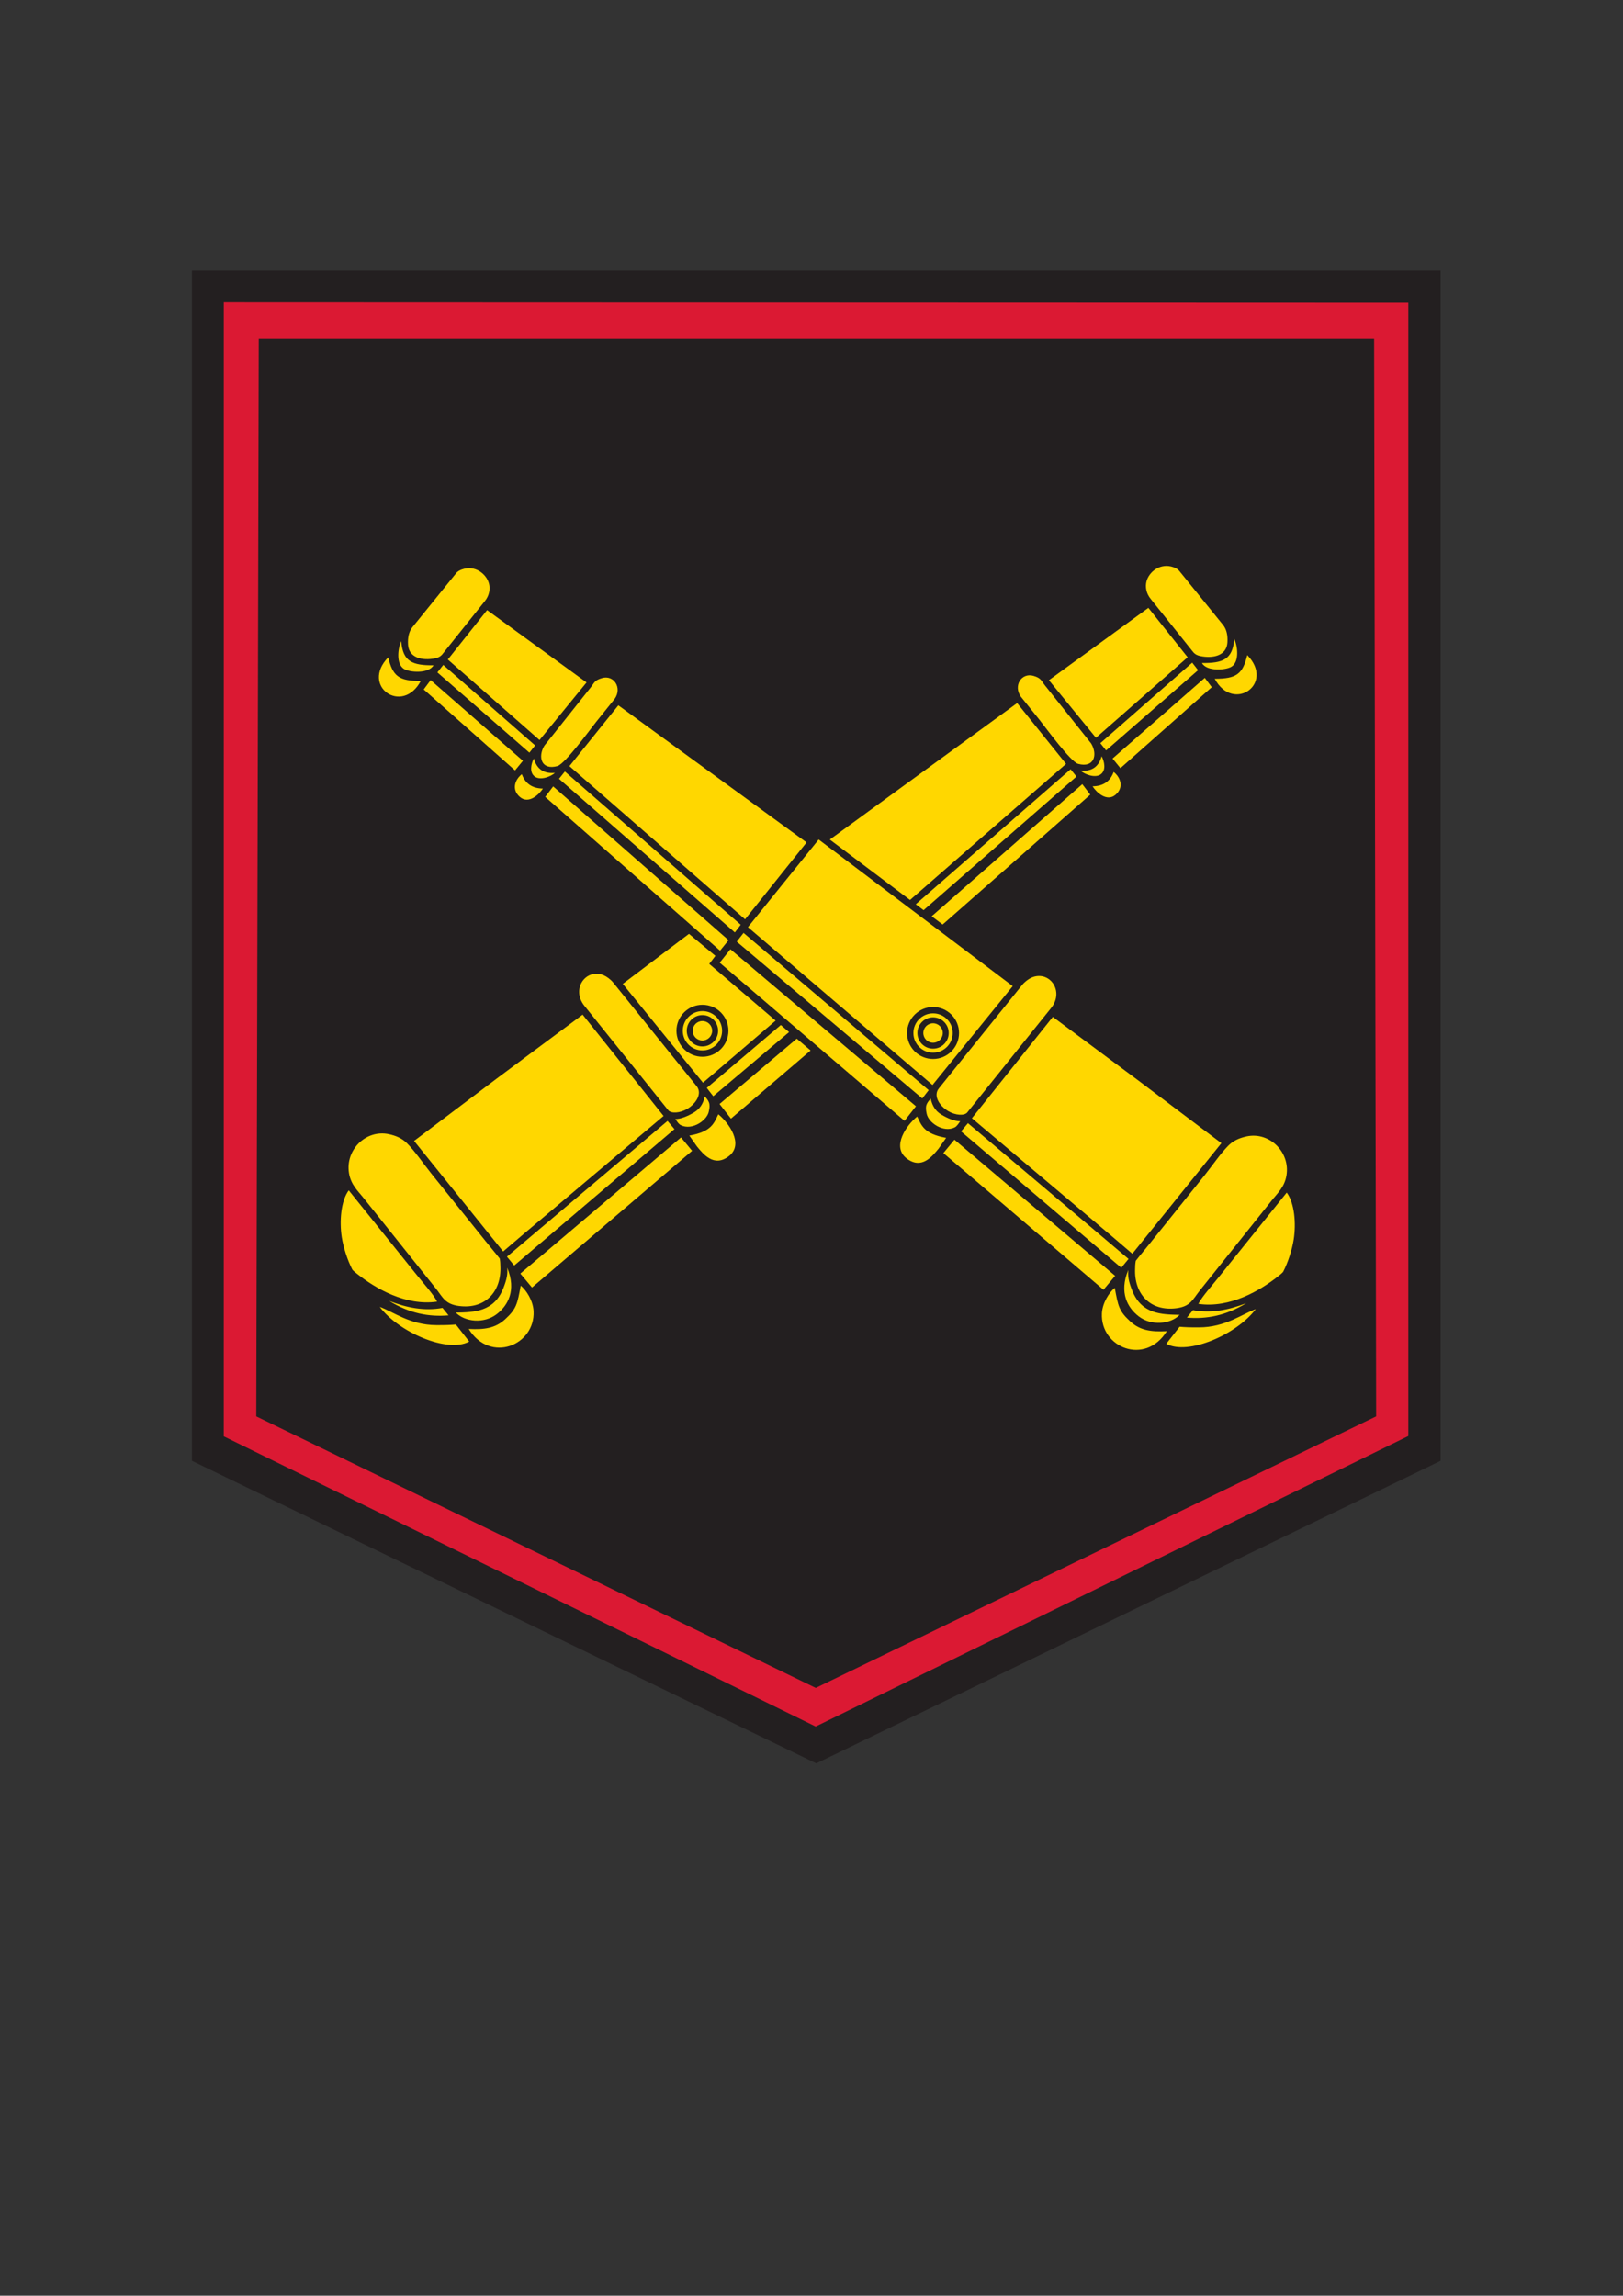
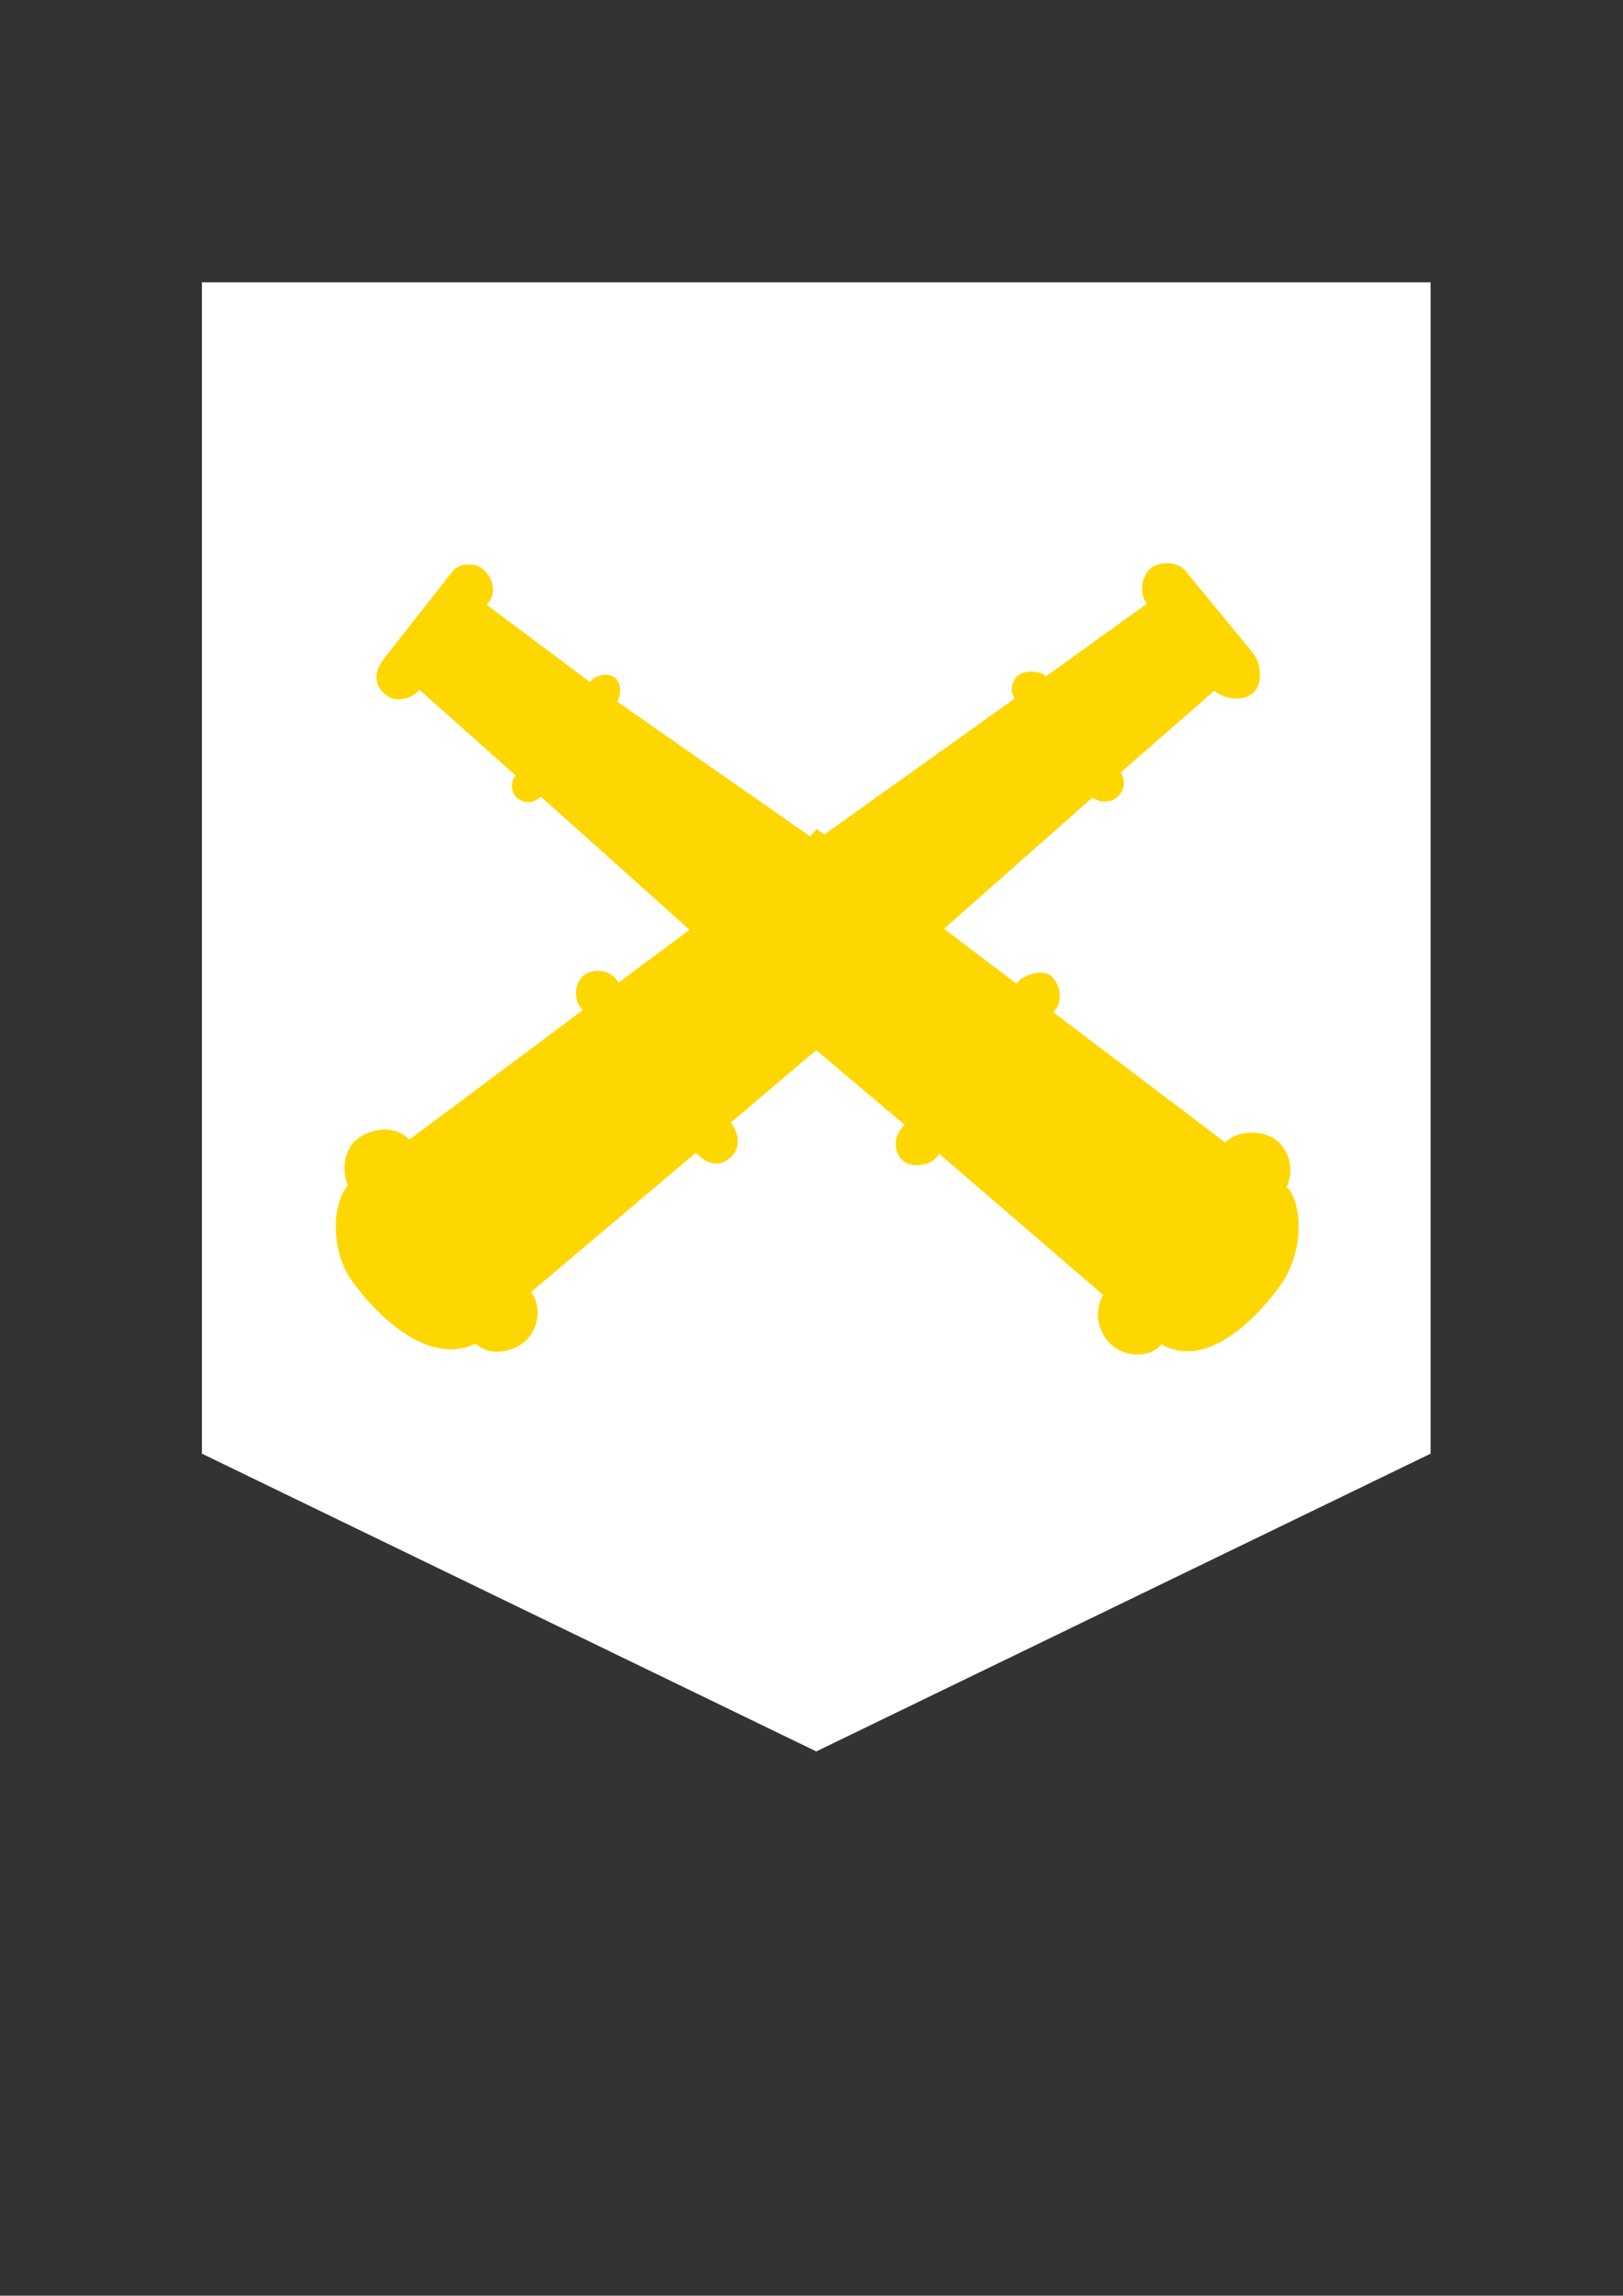
<svg xmlns="http://www.w3.org/2000/svg" version="1.1" width="595.22pt" height="842pt" viewBox="0 0 595.22 842">
  <rect x="0" y="0" width="595.22" height="842" fill="#333333" stroke="none" />
  <g enable-background="new">
    <path transform="matrix(1,0,0,-1,74.059,533.178)" d="M 0 0 L 225.3 -109.202 L 450.599 .003 L 450.599 429.637 L 0 429.637 L 0 0 " fill="#ffffff" fill-rule="evenodd" />
    <path transform="matrix(1,0,0,-1,140.843,241.552)" d="M 0 0 L 25.186 32.106 C 27.534 35.098 33.707 35.409 36.586 32.556 C 39.466 29.703 41.986 24.731 37.712 19.693 L 75.474 -8.582 C 77.724 -5.844 82.022 -5.137 84.474 -6.894 C 86.927 -8.652 87.199 -12.895 85.524 -15.782 L 156.25 -65.208 L 158.628 -62.547 L 161.538 -64.476 L 231.326 -14.62 C 229.213 -11.507 230.314 -7.765 232.863 -5.957 C 235.412 -4.149 240.388 -4.432 242.801 -6.482 L 279.814 20.143 C 276.888 23.368 277.737 30.139 280.939 32.968 C 284.14 35.798 290.984 35.689 293.689 32.406 L 318.589 2.181 C 321.682 -1.573 322.405 -8.994 318.964 -12.407 C 315.523 -15.82 308.264 -15.157 304.489 -11.807 L 270.213 -41.732 C 272.214 -45.457 271.286 -48.639 269.014 -50.657 C 266.742 -52.676 263.013 -53.283 259.788 -50.995 L 205.375 -99.108 L 231.888 -119.208 C 233.713 -116.458 240.992 -113.578 244.407 -116.225 C 247.822 -118.872 249.613 -125.758 245.388 -129.671 L 308.539 -177.521 C 312.889 -172.808 322.084 -172.878 326.989 -176.433 C 331.893 -179.989 334.039 -187.434 331.039 -193.834 C 335.914 -197.871 338.736 -216.2 328.419 -230.325 C 318.102 -244.451 300.564 -260.397 285.101 -251.509 C 280.763 -256.859 271.833 -256.012 267.138 -252.034 C 262.444 -248.056 259.763 -240.434 263.726 -233.397 L 203.575 -181.608 C 201.338 -186.071 193.715 -187.034 190.413 -184.271 C 187.111 -181.508 186.163 -175.421 190.938 -171.033 L 158.5 -143.621 L 127.187 -170.171 C 130.887 -175.133 130.276 -180.24 127.037 -183.033 C 123.798 -185.827 119.337 -186.633 114.362 -181.233 L 53.874 -232.384 C 58.249 -238.034 56.345 -246.108 51.924 -250.234 C 47.503 -254.36 38.824 -256.184 33.624 -251.284 C 15.836 -259.759 -2.781 -240.389 -11.29 -228.92 C -19.8 -217.45 -19.189 -200.334 -13.289 -193.196 C -15.689 -187.433 -14.566 -179.757 -9.689 -176.133 C -4.812 -172.51 3.511 -170.683 9.324 -176.396 L 72.887 -128.958 C 68.987 -125.058 69.933 -118.758 73.337 -116.133 C 76.74 -113.507 83.062 -113.808 86.012 -118.833 L 112.037 -99.483 L 57.549 -50.657 C 54.524 -53.395 51.104 -53.049 48.924 -51.22 C 46.744 -49.39 46.049 -45.62 48.212 -42.82 L 12.961 -11.432 C 9.449 -15.457 3.629 -16.006 .399 -13.157 C -2.831 -10.308 -4.642 -5.918 0 0 " fill="#ffd700" fill-rule="evenodd" />
-     <path transform="matrix(1,0,0,-1,97.27,127.234)" d="M 0 0 L 404.299 -.003 L 405.03 -390.454 L 201.909 -488.813 L -.898 -390.454 L 0 0 Z M -17.356 -401.122 C 55.863 -436.641 128.82 -472.743 201.873 -508.604 L 421.375 -401.001 L 421.377 18.833 L -17.351 18.993 L -17.356 -401.122 " fill="#db1933" fill-rule="evenodd" />
-     <path transform="matrix(1,0,0,-1,93.986,519.501)" d="M 0 0 L 205.191 -99.582 L 410.701 0 L 409.961 395.312 L .909 395.314 L 0 0 Z M 149.377 110.189 L 97.889 66.759 L 90.539 60.479 L 57.877 101.038 L 88.662 124.271 L 119.695 147.357 L 149.377 110.189 Z M 48.607 103.518 C 51.206 102.964 53.479 101.996 55.3 100.164 C 58.22 97.229 60.905 93.202 64.134 89.146 L 83.98 64.421 C 85.491 62.515 87.526 60.152 89.289 57.88 C 89.526 56.482 89.478 56.036 89.524 55.056 C 89.955 45.738 83.954 39.251 74.368 40.493 C 69.221 41.159 68.415 43.675 65.896 46.86 L 39.499 79.914 C 37.329 82.675 34.722 84.88 34.009 89.209 C 32.598 97.767 40.241 105.301 48.607 103.518 Z M 127.477 161.77 C 128.45 161.349 129.931 160.33 130.929 159.089 L 161.503 121.119 C 163.672 118.426 161.288 114.717 158.073 112.803 C 155.42 111.223 152.119 111.008 151.06 112.328 L 120.311 150.633 C 115.319 156.922 121.039 164.552 127.477 161.77 Z M 66.319 42.097 C 54.781 40.386 43.626 47.029 37.192 52.111 C 36.505 52.654 35.948 53.053 35.258 53.798 C 33.482 57.193 31.92 62.038 31.349 65.763 C 30.463 71.557 31.022 79.012 33.912 82.912 L 58.552 52.257 C 60.731 49.482 65.026 44.745 66.319 42.097 Z M 159.839 97.408 L 101.123 47.265 L 96.845 52.379 L 155.779 102.317 L 159.839 97.408 Z M 153.365 105.363 L 94.599 55.333 L 91.932 58.574 L 150.826 108.368 L 153.365 105.363 Z M 77.903 32.072 C 83.666 31.775 87.708 32.343 91.306 35.659 C 95.427 39.458 95.752 41.201 96.983 47.965 C 99.065 46.281 101.525 42.407 101.704 38.576 C 102.289 26.046 85.805 19.321 77.903 32.072 Z M 158.824 102.991 C 167.11 104.448 167.897 107.691 169.444 110.813 C 173.13 107.857 179.072 99.824 173.248 95.398 C 167.837 91.285 163.945 96.173 161.59 99.047 L 158.824 102.991 Z M 66.101 33.473 C 69.221 33.448 71.384 33.543 73.202 33.705 L 78.099 27.439 C 70.023 23.052 52.103 30.999 45.289 40.16 C 50.195 38.44 56.376 33.483 66.101 33.473 Z M 73.18 38.066 C 79.841 38.196 87.163 38.306 90.588 46.976 C 91.932 50.377 92.231 52.185 92.028 54.529 C 95.498 46.166 92.233 40.599 88.155 37.479 C 83.514 33.928 76.506 34.639 73.18 38.066 Z M 153.67 109.07 C 155.777 109.077 158.199 110.125 160.415 111.42 C 162.63 112.715 163.864 114.573 164.49 117.368 C 165.142 116.655 165.748 115.912 166.014 115.164 C 166.366 114.182 166.246 113.165 165.986 111.928 C 165.417 108.596 159.888 104.783 155.741 106.794 C 154.863 107.218 154.405 108.085 153.67 109.07 Z M 70.523 37.056 C 63.41 36.433 56.185 37.767 48.772 42.343 C 55.197 39.846 61.686 38.549 68.31 39.793 L 70.523 37.056 Z M 302.302 236.862 C 306.108 236.506 308.869 237.961 310.036 242.129 C 311.046 240.193 311.771 236.962 309.648 235.463 C 307.527 233.963 303.566 235.593 302.302 236.862 Z M 346.825 276.312 C 354.434 276.271 358.077 277.534 358.668 285.159 C 359.923 282.478 360.605 276.863 357.689 274.991 C 355.683 273.703 348.622 273.11 346.825 276.312 Z M 306.706 231.097 C 310.354 231.146 313.079 232.693 314.439 236.365 C 316.931 234.428 318.33 230.729 315.12 227.992 C 311.912 225.255 308.083 228.929 306.706 231.097 Z M 351.505 270.55 C 359.507 270.557 361.771 272.261 363.437 279.231 C 373.705 268.639 358.243 257.927 351.505 270.55 Z M 345.406 273.699 L 311.66 244.262 L 309.554 246.917 L 343.25 276.449 L 345.406 273.699 Z M 350.42 267.455 L 316.926 237.754 L 314.035 241.286 L 347.868 270.877 L 350.42 267.455 Z M 300.803 234.679 L 244.729 185.678 L 241.852 187.844 L 298.652 237.356 L 300.803 234.679 Z M 285.041 271.611 C 287.832 270.79 287.79 269.947 289.251 268.099 L 306.183 246.811 C 308.651 242.714 307.313 237.719 301.396 239.342 C 298.646 240.096 289.58 252.527 287.237 255.477 L 280.378 264.008 C 277.538 268.04 280.684 272.894 285.041 271.611 Z M 305.864 228.042 L 251.721 180.415 L 247.699 183.442 L 302.94 231.886 L 305.864 228.042 Z M 336.419 311.456 C 337.102 311.203 337.92 310.838 338.492 310.131 L 354.563 290.283 C 355.829 288.721 356.341 286.522 356.162 283.826 C 355.842 279.009 350.882 277.905 346.213 278.874 C 345.668 278.987 344.447 279.271 343.572 280.366 L 327.954 299.912 C 326.329 301.947 325.993 304.323 326.466 306.204 C 327.378 309.837 331.651 313.22 336.419 311.456 Z M 341.575 278.431 L 307.944 248.899 L 290.699 270.022 L 327.175 296.554 L 341.575 278.431 Z M 296.982 239.326 L 239.764 189.416 L 210.335 211.569 L 279.044 261.625 L 296.982 239.326 Z M 195.405 140.957 L 167.585 117.441 L 165.226 120.488 L 192.376 143.545 L 195.405 140.957 Z M 203.298 134.216 L 174.09 109.22 L 169.9 114.576 L 198.226 138.548 L 203.298 134.216 Z M 190.475 145.168 L 163.828 122.385 L 134.408 158.638 L 158.691 176.986 L 168.373 168.917 L 166.126 165.965 L 190.475 145.168 Z M 341.306 36.234 C 348.418 35.611 355.643 36.945 363.056 41.521 C 356.631 39.023 350.142 37.727 343.518 38.971 L 341.306 36.234 Z M 258.158 108.248 C 256.051 108.255 253.629 109.303 251.414 110.598 C 249.198 111.893 247.964 113.751 247.338 116.546 C 246.686 115.833 246.08 115.09 245.814 114.342 C 245.462 113.36 245.582 112.343 245.842 111.106 C 246.411 107.774 251.94 103.961 256.088 105.972 C 256.965 106.396 257.423 107.263 258.158 108.248 Z M 338.648 37.244 C 331.987 37.374 324.665 37.484 321.24 46.154 C 319.897 49.555 319.597 51.363 319.8 53.707 C 316.33 45.344 319.595 39.777 323.673 36.657 C 328.314 33.106 335.322 33.817 338.648 37.244 Z M 345.727 32.651 C 342.607 32.626 340.444 32.721 338.626 32.883 L 333.729 26.617 C 341.805 22.23 359.725 30.177 366.54 39.338 C 361.634 37.618 355.452 32.661 345.727 32.651 Z M 253.004 102.169 C 244.718 103.626 243.931 106.869 242.384 109.991 C 238.698 107.035 232.756 99.002 238.58 94.576 C 243.991 90.463 247.883 95.351 250.238 98.225 L 253.004 102.169 Z M 333.926 31.25 C 328.162 30.953 324.12 31.521 320.522 34.837 C 316.401 38.636 316.077 40.379 314.845 47.143 C 312.763 45.459 310.304 41.585 310.124 37.754 C 309.539 25.224 326.023 18.499 333.926 31.25 Z M 258.464 104.541 L 317.229 54.511 L 319.897 57.752 L 261.003 107.546 L 258.464 104.541 Z M 251.99 96.585 L 310.705 46.443 L 314.984 51.557 L 256.049 101.495 L 251.99 96.585 Z M 345.509 41.275 C 357.047 39.564 368.202 46.206 374.636 51.289 C 375.323 51.832 375.881 52.231 376.57 52.976 C 378.346 56.371 379.909 61.216 380.479 64.941 C 381.365 70.735 380.807 78.19 377.916 82.09 L 353.276 51.435 C 351.098 48.66 346.802 43.923 345.509 41.275 Z M 284.351 160.948 C 283.378 160.527 281.897 159.508 280.899 158.267 L 250.325 120.297 C 248.156 117.604 250.54 113.895 253.755 111.981 C 256.408 110.401 259.709 110.186 260.768 111.506 L 291.517 149.811 C 296.509 156.1 290.789 163.73 284.351 160.948 Z M 363.222 102.696 C 360.622 102.142 358.349 101.174 356.528 99.342 C 353.608 96.407 350.923 92.38 347.694 88.324 L 327.848 63.599 C 326.337 61.693 324.302 59.33 322.539 57.058 C 322.302 55.66 322.35 55.214 322.304 54.234 C 321.873 44.916 327.874 38.429 337.46 39.671 C 342.607 40.337 343.413 42.853 345.932 46.038 L 372.329 79.091 C 374.499 81.853 377.106 84.058 377.819 88.387 C 379.23 96.945 371.587 104.479 363.222 102.696 Z M 262.451 109.367 L 313.939 65.937 L 321.289 59.657 L 353.951 100.216 L 323.166 123.449 L 292.133 146.535 L 262.451 109.367 Z M 109.526 236.04 C 105.72 235.684 102.959 237.139 101.792 241.307 C 100.782 239.371 100.058 236.14 102.18 234.641 C 104.301 233.141 108.262 234.771 109.526 236.04 Z M 65.003 275.49 C 57.394 275.448 53.751 276.712 53.16 284.337 C 51.905 281.656 51.223 276.041 54.139 274.169 C 56.146 272.881 63.206 272.288 65.003 275.49 Z M 105.122 230.275 C 101.474 230.324 98.749 231.871 97.389 235.543 C 94.897 233.606 93.499 229.907 96.708 227.17 C 99.916 224.433 103.745 228.106 105.122 230.275 Z M 60.323 269.728 C 52.321 269.735 50.057 271.439 48.391 278.409 C 38.123 267.817 53.586 257.105 60.323 269.728 Z M 66.422 272.877 L 100.168 243.44 L 102.274 246.095 L 68.578 275.627 L 66.422 272.877 Z M 61.408 266.633 L 94.902 236.932 L 97.794 240.464 L 63.96 270.055 L 61.408 266.633 Z M 111.025 233.857 L 175.516 177.5 L 177.659 180.325 L 113.176 236.534 L 111.025 233.857 Z M 126.787 270.789 C 123.996 269.968 124.038 269.125 122.577 267.277 L 105.646 245.989 C 103.177 241.892 104.515 236.897 110.432 238.52 C 113.183 239.274 122.248 251.705 124.591 254.655 L 131.45 263.186 C 134.29 267.217 131.144 272.072 126.787 270.789 Z M 105.964 227.22 L 170.086 170.815 L 173.201 174.665 L 108.888 231.064 L 105.964 227.22 Z M 75.409 310.634 C 74.726 310.381 73.908 310.016 73.337 309.309 L 57.265 289.461 C 56 287.899 55.487 285.7 55.666 283.004 C 55.987 278.187 60.946 277.083 65.615 278.052 C 66.16 278.165 67.381 278.449 68.256 279.544 L 83.874 299.09 C 85.499 301.125 85.835 303.501 85.362 305.382 C 84.45 309.015 80.177 312.398 75.409 310.634 Z M 70.253 277.609 L 103.884 248.077 L 121.129 269.2 L 84.654 295.731 L 70.253 277.609 Z M 114.846 238.504 L 179.254 182.322 L 201.815 210.512 L 132.784 260.803 L 114.846 238.504 Z M 176.199 174.135 L 244.244 116.619 L 246.602 119.666 L 178.707 177.327 L 176.199 174.135 Z M 169.952 166.408 L 237.738 108.398 L 241.928 113.754 L 173.883 171.341 L 169.952 166.408 Z M 180.306 179.439 L 248.001 121.563 L 277.42 157.816 L 206.254 211.587 L 180.306 179.439 Z M 163.624 150.973 C 158.362 150.973 154.096 146.707 154.096 141.444 C 154.096 136.182 158.362 131.916 163.624 131.916 C 168.887 131.916 173.153 136.182 173.153 141.444 C 173.153 146.707 168.887 150.973 163.624 150.973 Z M 163.624 148.654 C 159.643 148.654 156.415 145.426 156.415 141.444 C 156.415 137.463 159.643 134.235 163.624 134.235 C 167.606 134.235 170.834 137.463 170.834 141.444 C 170.834 145.426 167.606 148.654 163.624 148.654 Z M 163.624 147.191 C 160.451 147.191 157.877 144.618 157.877 141.444 C 157.877 138.271 160.451 135.697 163.624 135.697 C 166.798 135.697 169.371 138.271 169.371 141.444 C 169.371 144.618 166.798 147.191 163.624 147.191 Z M 163.624 145.016 C 161.652 145.016 160.052 143.417 160.052 141.444 C 160.052 139.472 161.652 137.872 163.624 137.872 C 165.597 137.872 167.196 139.472 167.196 141.444 C 167.196 143.417 165.597 145.016 163.624 145.016 Z M 248.204 150.151 C 253.466 150.151 257.733 145.885 257.733 140.622 C 257.733 135.36 253.466 131.094 248.204 131.094 C 242.941 131.094 238.675 135.36 238.675 140.622 C 238.675 145.885 242.941 150.151 248.204 150.151 Z M 248.204 147.832 C 252.185 147.832 255.413 144.603 255.413 140.622 C 255.413 136.641 252.185 133.413 248.204 133.413 C 244.223 133.413 240.994 136.641 240.994 140.622 C 240.994 144.603 244.223 147.832 248.204 147.832 Z M 248.204 146.369 C 251.377 146.369 253.951 143.796 253.951 140.622 C 253.951 137.449 251.377 134.875 248.204 134.875 C 245.03 134.875 242.457 137.449 242.457 140.622 C 242.457 143.796 245.03 146.369 248.204 146.369 Z M 248.204 144.194 C 250.176 144.194 251.776 142.595 251.776 140.622 C 251.776 138.65 250.176 137.05 248.204 137.05 C 246.231 137.05 244.632 138.65 244.632 140.622 C 244.632 142.595 246.231 144.194 248.204 144.194 Z M -11.915 408.674 L 422.509 408.516 L 422.507 -7.202 L 205.158 -113.751 L -11.921 -7.322 L -11.915 408.674 Z M -23.597 -16.287 L 205.373 -127.268 L 434.343 -16.284 L 434.343 420.35 L -23.597 420.35 L -23.597 -16.287 " fill="#231f20" fill-rule="evenodd" />
  </g>
</svg>